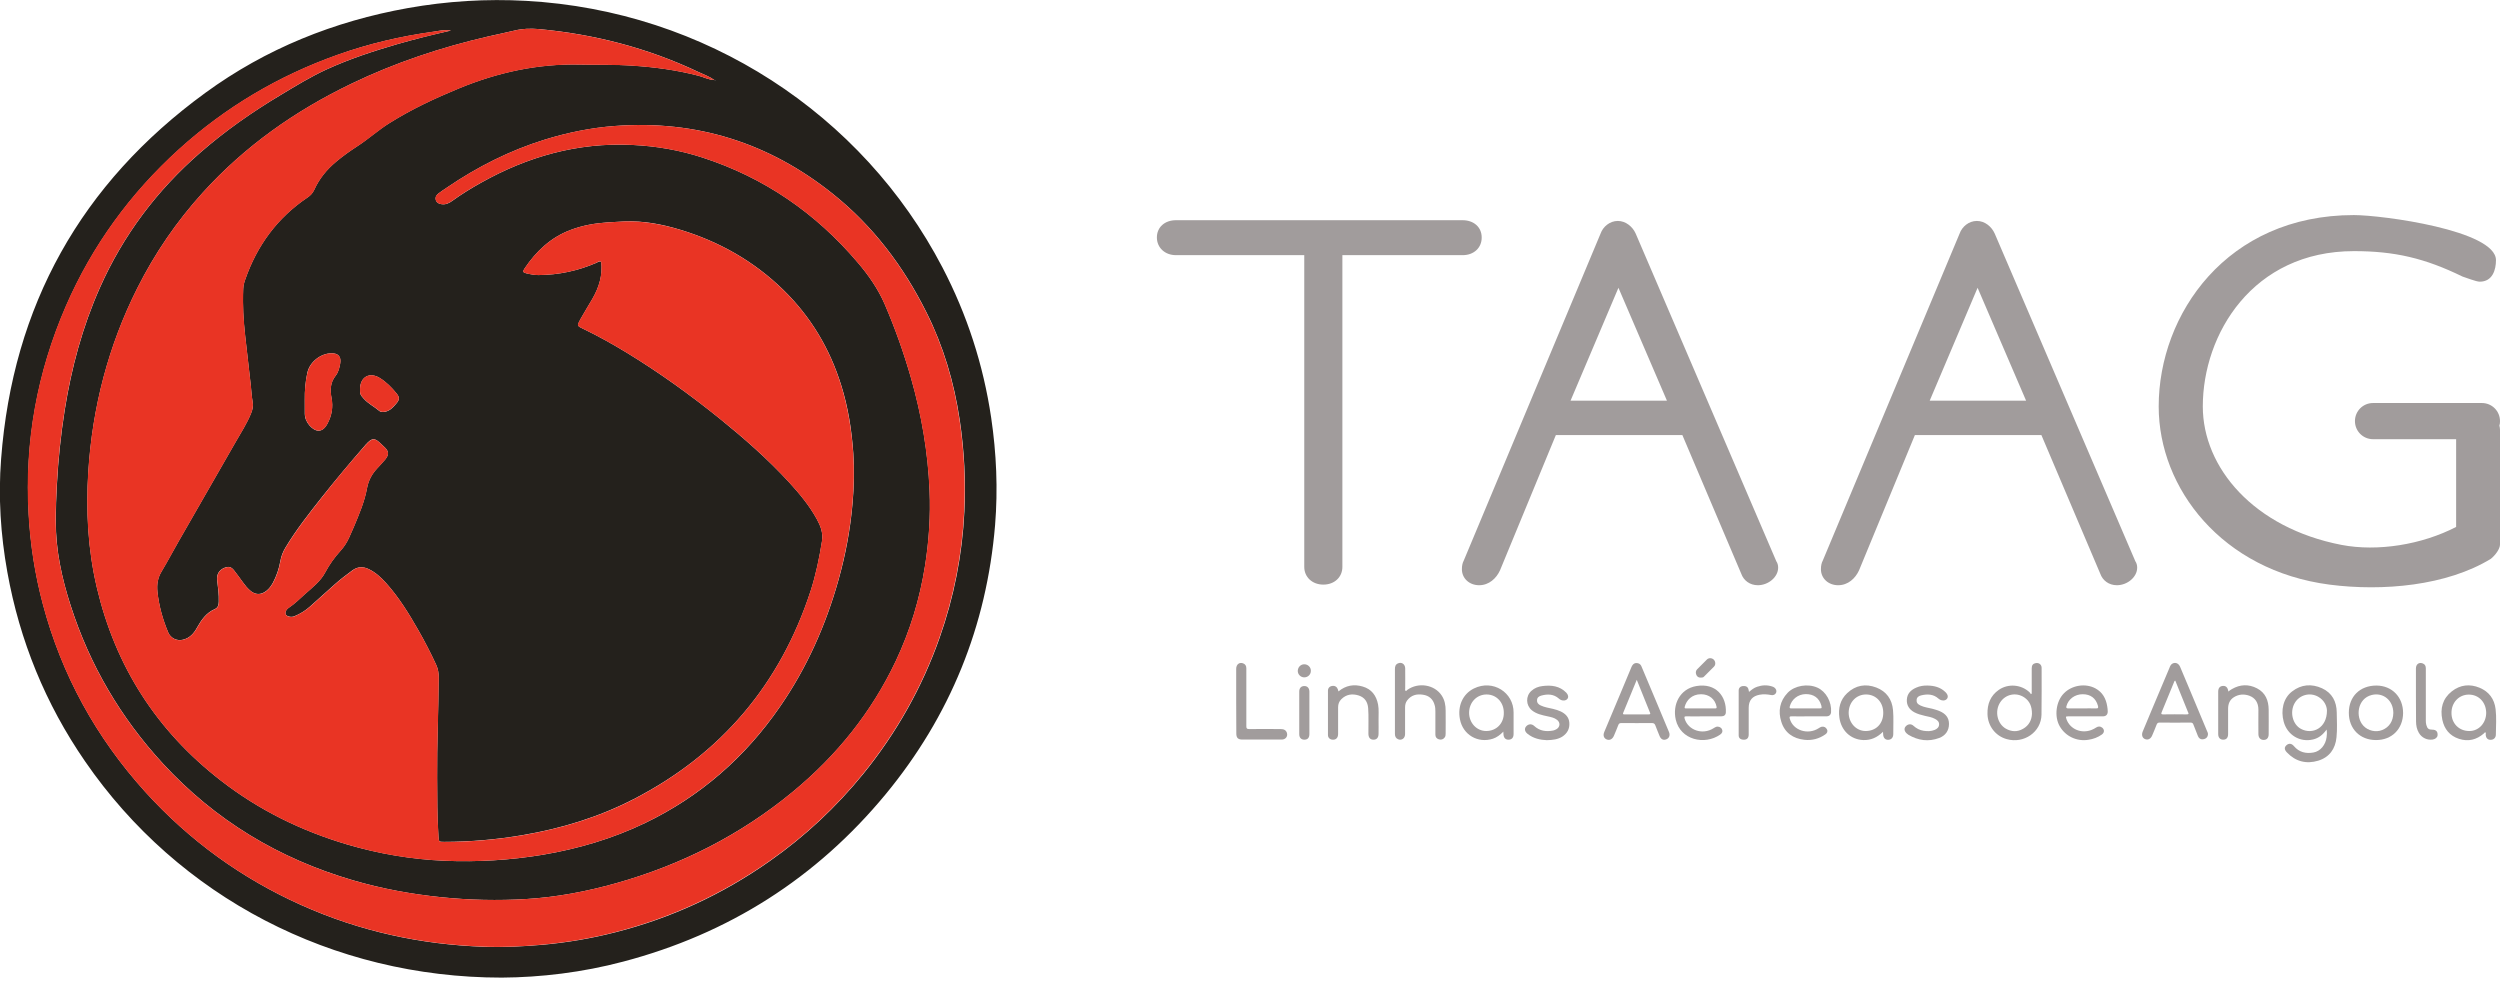
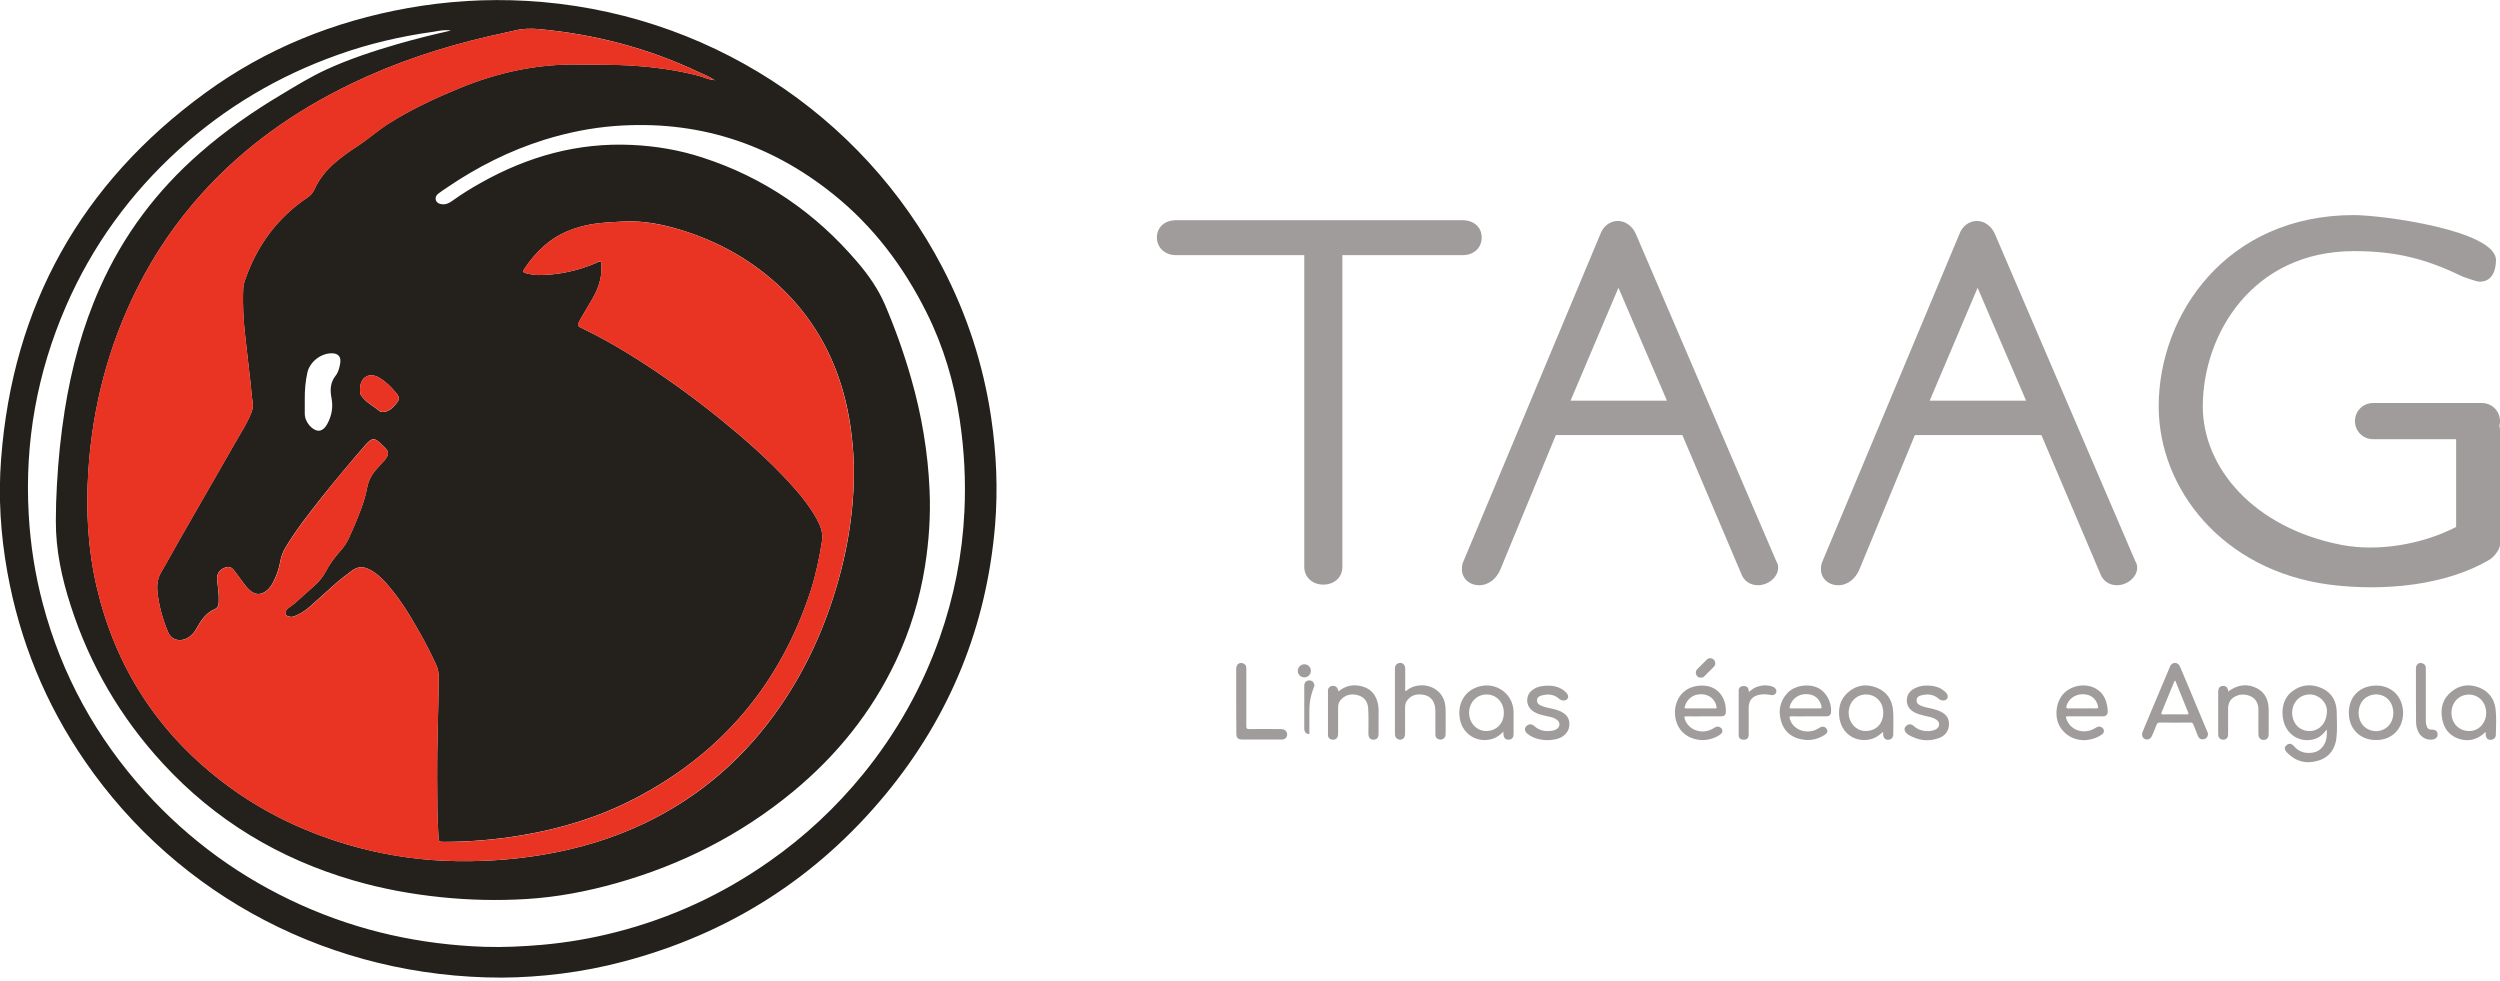
<svg xmlns="http://www.w3.org/2000/svg" version="1.1" id="Layer_1" x="0px" y="0px" viewBox="0 0 204.58 80.27" style="enable-background:new 0 0 204.58 80.27;" xml:space="preserve">
  <style type="text/css">
	.z6bf7c14{fill:#24211C;}
	.z06cbfe6{fill:#E93424;}
	.m8b70ecc{fill:#A19C9C;}
</style>
  <g id="_x23_fefefeff">
</g>
  <g>
    <path class="z6bf7c14" d="M41.06,80C27.2,80,14.6,73.41,6.96,62.3c-3.24-4.7-5.35-9.87-6.36-15.49c-0.55-3.06-0.75-6.15-0.51-9.25   C1.04,25.02,6.63,15.01,16.8,7.6c4.96-3.62,10.54-5.86,16.58-6.94c3.2-0.57,6.43-0.77,9.67-0.59c14.67,0.81,27.52,9.25,34.07,21.81   c2.02,3.87,3.35,7.98,3.99,12.3c0.43,2.91,0.56,5.85,0.32,8.79c-0.69,8.27-3.68,15.63-8.96,22.03C66.8,71.86,59.62,76.42,51,78.69   C47.65,79.58,44.24,79.98,41.06,80z M58.46,6.55c0.02,0.02,0.04,0.05,0.06,0.06c0.01,0,0.02-0.01,0.04-0.01   C58.52,6.59,58.49,6.57,58.46,6.55c-0.4-0.29-0.87-0.45-1.31-0.66c-4.14-1.96-8.5-3.09-13.05-3.51c-0.68-0.06-1.36-0.04-2.03,0.13   c-0.7,0.17-1.4,0.31-2.1,0.47c-3.88,0.9-7.64,2.15-11.23,3.88c-4.6,2.22-8.71,5.11-12.15,8.91c-2.14,2.36-3.92,4.96-5.35,7.81   c-2.37,4.72-3.67,9.73-4.01,14.98c-0.21,3.2-0.04,6.39,0.7,9.53c1.52,6.45,4.9,11.72,10.14,15.78c3.1,2.41,6.57,4.11,10.33,5.23   c2.61,0.77,5.28,1.22,8,1.34c2.68,0.11,5.35-0.05,8-0.49c2.91-0.49,5.72-1.32,8.39-2.6c4.53-2.18,8.19-5.38,11.04-9.52   c2.2-3.18,3.75-6.67,4.79-10.38c0.58-2.06,0.97-4.15,1.15-6.28c0.12-1.36,0.15-2.72,0.06-4.08c-0.13-1.89-0.42-3.75-0.99-5.56   c-0.93-3-2.5-5.62-4.74-7.81c-2.4-2.34-5.24-3.95-8.44-4.92c-1.48-0.45-2.99-0.74-4.54-0.68c-0.47,0.02-0.94,0.05-1.41,0.08   c-1.03,0.07-2.05,0.25-3.02,0.62c-1.62,0.61-2.81,1.74-3.76,3.15c-0.17,0.25-0.14,0.33,0.15,0.4c0.32,0.07,0.65,0.14,0.98,0.14   c1.65-0.01,3.23-0.35,4.74-1c0.12-0.05,0.23-0.17,0.4-0.09c0.13,1.08-0.17,2.07-0.7,3c-0.33,0.58-0.69,1.14-1.01,1.72   c-0.28,0.52-0.27,0.53,0.24,0.77c1.23,0.59,2.42,1.26,3.59,1.97c2.65,1.62,5.16,3.43,7.57,5.37c2,1.62,3.93,3.31,5.68,5.21   c0.85,0.93,1.66,1.9,2.27,3.01c0.31,0.56,0.53,1.14,0.43,1.8c-0.22,1.38-0.5,2.75-0.93,4.08C63.84,56,59.02,61.7,51.86,65.39   c-2.87,1.48-5.92,2.41-9.1,2.95c-2.12,0.36-4.26,0.55-6.42,0.55c-0.44,0-0.43-0.01-0.46-0.43c-0.11-1.61-0.1-3.21-0.11-4.82   c-0.02-2.73,0.11-5.45,0.13-8.18c0-0.37-0.05-0.72-0.21-1.06c-0.44-0.95-0.92-1.89-1.44-2.8c-0.78-1.37-1.6-2.71-2.66-3.89   c-0.41-0.46-0.86-0.87-1.42-1.14c-0.46-0.22-0.9-0.21-1.33,0.1c-0.49,0.36-0.98,0.73-1.44,1.14c-0.68,0.61-1.35,1.22-2.03,1.82   c-0.38,0.34-0.81,0.61-1.29,0.8c-0.23,0.1-0.58,0.02-0.68-0.12c-0.1-0.15-0.02-0.41,0.23-0.58c0.5-0.33,0.92-0.76,1.36-1.15   c0.6-0.53,1.25-1.03,1.63-1.76c0.34-0.64,0.76-1.22,1.24-1.75c0.3-0.33,0.53-0.69,0.71-1.09c0.13-0.29,0.26-0.57,0.38-0.86   c0.43-1.03,0.88-2.07,1.08-3.17c0.12-0.64,0.39-1.14,0.81-1.6c0.22-0.25,0.46-0.48,0.67-0.74c0.35-0.43,0.31-0.71-0.1-1.07   c-0.07-0.06-0.13-0.12-0.19-0.18c-0.58-0.57-0.76-0.56-1.31,0.04c-0.04,0.04-0.07,0.08-0.1,0.12c-1.18,1.36-2.34,2.74-3.46,4.15   c-1.05,1.33-2.1,2.66-2.98,4.12c-0.21,0.35-0.36,0.71-0.43,1.12c-0.11,0.62-0.31,1.22-0.61,1.78c-0.14,0.25-0.3,0.48-0.52,0.65   c-0.46,0.37-0.94,0.35-1.37-0.04c-0.21-0.19-0.39-0.4-0.55-0.63c-0.25-0.34-0.49-0.68-0.75-1.01c-0.23-0.29-0.45-0.33-0.79-0.19   c-0.45,0.19-0.64,0.56-0.58,1.04c0.07,0.57,0.15,1.14,0.13,1.72c-0.01,0.25-0.05,0.49-0.32,0.61c-0.7,0.3-1.11,0.89-1.46,1.52   c-0.26,0.48-0.6,0.86-1.16,0.99c-0.49,0.12-1-0.13-1.2-0.6c-0.45-1.07-0.76-2.18-0.88-3.33c-0.06-0.59,0.02-1.14,0.34-1.66   c0.49-0.82,0.94-1.68,1.42-2.51c1.54-2.69,3.08-5.37,4.62-8.05c0.45-0.79,0.95-1.55,1.29-2.4c0.12-0.3,0.19-0.58,0.12-0.92   c-0.08-0.45-0.1-0.9-0.15-1.35c-0.15-1.35-0.31-2.71-0.46-4.06c-0.14-1.27-0.22-2.54-0.16-3.82c0.01-0.27,0.07-0.52,0.16-0.77   c0.97-2.8,2.64-5.07,5.11-6.73c0.24-0.16,0.41-0.35,0.54-0.62c0.41-0.91,1.02-1.66,1.79-2.3c0.55-0.46,1.14-0.88,1.74-1.27   c0.91-0.59,1.71-1.33,2.64-1.9c1.8-1.13,3.71-2.02,5.67-2.83c3.17-1.31,6.46-2.03,9.91-1.95c1.43,0.04,2.87-0.01,4.3,0.09   c1.82,0.12,3.61,0.36,5.38,0.82C57.59,6.31,57.99,6.53,58.46,6.55z M36.9,2.5c-0.54-0.09-0.99,0.03-1.44,0.1   c-2.67,0.37-5.29,0.98-7.83,1.89c-4.84,1.72-9.18,4.29-12.99,7.74c-3.98,3.61-7.08,7.87-9.23,12.8c-2.37,5.45-3.4,11.13-3.06,17.07   c0.14,2.49,0.52,4.93,1.16,7.33c1.54,5.81,4.36,10.92,8.38,15.37c3.61,3.98,7.87,7.07,12.78,9.27c4.77,2.14,9.77,3.23,14.99,3.41   c1.56,0.05,3.11-0.03,4.66-0.16c2.04-0.18,4.05-0.52,6.04-1.03c4.56-1.16,8.76-3.1,12.61-5.81c2.9-2.03,5.46-4.43,7.69-7.17   c2.71-3.35,4.8-7.05,6.23-11.11c1.18-3.35,1.86-6.8,2.03-10.35c0.12-2.5-0.01-4.99-0.38-7.48c-0.46-3.08-1.33-6.03-2.73-8.82   c-1.88-3.76-4.36-7.05-7.65-9.68C62.94,11.69,57,9.81,50.32,10.31c-1.96,0.15-3.87,0.54-5.75,1.12c-2.86,0.89-5.51,2.23-7.98,3.91   c-0.25,0.17-0.5,0.33-0.73,0.51c-0.18,0.14-0.26,0.34-0.18,0.56c0.08,0.2,0.26,0.27,0.46,0.3c0.34,0.05,0.62-0.09,0.88-0.28   c0.75-0.54,1.54-1.03,2.35-1.48c3.83-2.15,7.91-3.3,12.35-3.09c1.97,0.09,3.89,0.42,5.76,1.03c5.06,1.64,9.27,4.54,12.7,8.58   c0.89,1.04,1.67,2.16,2.22,3.42c0.85,1.98,1.57,4,2.16,6.07c0.86,3,1.38,6.06,1.51,9.18c0.09,2.06-0.05,4.12-0.37,6.16   c-0.43,2.71-1.22,5.31-2.39,7.79c-1.99,4.21-4.85,7.75-8.44,10.71c-4.27,3.52-9.11,5.97-14.43,7.47c-2.41,0.68-4.87,1.15-7.37,1.3   c-2.32,0.14-4.65,0.09-6.97-0.15c-2.44-0.25-4.84-0.69-7.2-1.38c-6.07-1.77-11.29-4.91-15.58-9.57c-3.45-3.75-5.97-8.05-7.53-12.9   c-0.73-2.25-1.23-4.55-1.22-6.94c0-1,0.03-1.99,0.09-2.99c0.11-2.04,0.32-4.07,0.64-6.09c0.55-3.45,1.45-6.8,2.87-9.99   c1.91-4.31,4.67-7.98,8.22-11.07c2.05-1.79,4.27-3.34,6.6-4.73c1.23-0.74,2.45-1.49,3.76-2.09c1.86-0.85,3.81-1.49,5.77-2.06   C33.94,3.2,35.38,2.84,36.9,2.5z M24.94,32.74c0,0.37,0,0.73,0,1.1c0,0.36,0.14,0.68,0.37,0.96c0.41,0.47,1.01,0.76,1.49-0.14   c0.35-0.66,0.47-1.35,0.33-2.08c-0.13-0.66-0.11-1.27,0.33-1.83c0.23-0.29,0.32-0.66,0.38-1.02c0.09-0.54-0.16-0.83-0.72-0.82   c-0.87,0.01-1.75,0.69-1.96,1.55C24.99,31.2,24.93,31.97,24.94,32.74z M29.46,31.82c-0.01,0.42,0.02,0.49,0.3,0.8   c0.36,0.41,0.86,0.65,1.27,1c0.15,0.13,0.35,0.11,0.55,0.06c0.36-0.1,0.59-0.35,0.82-0.62c0.29-0.33,0.33-0.52,0.05-0.86   c-0.4-0.49-0.84-0.94-1.38-1.27C30.24,30.42,29.49,30.84,29.46,31.82z" />
    <path class="z06cbfe6" d="M58.46,6.55c-0.46-0.01-0.87-0.24-1.31-0.35c-1.77-0.46-3.56-0.7-5.38-0.82c-1.43-0.1-2.87-0.06-4.3-0.09   c-3.45-0.08-6.73,0.64-9.91,1.95c-1.96,0.81-3.87,1.7-5.67,2.83c-0.92,0.58-1.72,1.31-2.64,1.9c-0.6,0.39-1.19,0.8-1.74,1.27   c-0.76,0.64-1.38,1.39-1.79,2.3c-0.12,0.27-0.3,0.46-0.54,0.62c-2.47,1.66-4.14,3.93-5.11,6.73c-0.09,0.25-0.15,0.5-0.16,0.77   c-0.05,1.28,0.02,2.55,0.16,3.82c0.15,1.35,0.31,2.71,0.46,4.06c0.05,0.45,0.07,0.91,0.15,1.35c0.06,0.33-0.01,0.62-0.12,0.92   c-0.34,0.85-0.84,1.61-1.29,2.4c-1.54,2.68-3.08,5.37-4.62,8.05c-0.48,0.83-0.92,1.69-1.42,2.51c-0.32,0.53-0.4,1.08-0.34,1.66   c0.12,1.16,0.44,2.26,0.88,3.33c0.2,0.47,0.7,0.72,1.2,0.6c0.55-0.13,0.89-0.51,1.16-0.99c0.35-0.63,0.76-1.22,1.46-1.52   c0.27-0.12,0.31-0.36,0.32-0.61c0.02-0.58-0.06-1.15-0.13-1.72c-0.06-0.48,0.13-0.86,0.58-1.04c0.34-0.14,0.55-0.1,0.79,0.19   c0.26,0.33,0.51,0.67,0.75,1.01c0.16,0.23,0.34,0.44,0.55,0.63c0.44,0.39,0.91,0.41,1.37,0.04c0.22-0.18,0.38-0.4,0.52-0.65   c0.31-0.56,0.5-1.16,0.61-1.78c0.07-0.4,0.22-0.77,0.43-1.12c0.88-1.46,1.93-2.79,2.98-4.12c1.11-1.42,2.27-2.8,3.46-4.15   c0.03-0.04,0.07-0.08,0.1-0.12c0.55-0.6,0.74-0.61,1.31-0.04c0.06,0.06,0.13,0.12,0.19,0.18c0.41,0.36,0.45,0.64,0.1,1.07   c-0.21,0.26-0.45,0.49-0.67,0.74c-0.42,0.46-0.69,0.96-0.81,1.6c-0.2,1.1-0.65,2.14-1.08,3.17c-0.12,0.29-0.25,0.58-0.38,0.86   c-0.18,0.4-0.41,0.76-0.71,1.09c-0.48,0.53-0.9,1.11-1.24,1.75c-0.39,0.73-1.03,1.23-1.63,1.76c-0.44,0.39-0.86,0.82-1.36,1.15   c-0.26,0.17-0.33,0.43-0.23,0.58c0.09,0.15,0.44,0.22,0.68,0.12c0.47-0.2,0.9-0.46,1.29-0.8c0.68-0.6,1.35-1.22,2.03-1.82   c0.46-0.41,0.95-0.78,1.44-1.14c0.43-0.32,0.88-0.33,1.33-0.1c0.56,0.27,1.01,0.68,1.42,1.14c1.06,1.18,1.88,2.52,2.66,3.89   c0.52,0.91,1,1.84,1.44,2.8c0.16,0.35,0.21,0.69,0.21,1.06c-0.02,2.73-0.15,5.45-0.13,8.18c0.01,1.61,0,3.22,0.11,4.82   c0.03,0.42,0.03,0.43,0.46,0.43c2.16,0,4.3-0.19,6.42-0.55c3.17-0.54,6.23-1.47,9.1-2.95C59.02,61.7,63.84,56,66.33,48.35   c0.43-1.33,0.71-2.7,0.93-4.08c0.11-0.67-0.12-1.24-0.43-1.8c-0.61-1.11-1.42-2.08-2.27-3.01c-1.74-1.9-3.67-3.6-5.68-5.21   c-2.41-1.95-4.92-3.76-7.57-5.37c-1.17-0.71-2.35-1.38-3.59-1.97c-0.51-0.25-0.53-0.26-0.24-0.77c0.32-0.58,0.68-1.14,1.01-1.72   c0.53-0.93,0.83-1.92,0.7-3c-0.17-0.09-0.28,0.03-0.4,0.09c-1.51,0.66-3.09,0.99-4.74,1c-0.34,0-0.66-0.06-0.98-0.14   c-0.29-0.07-0.32-0.15-0.15-0.4c0.95-1.41,2.14-2.53,3.76-3.15c0.97-0.37,1.99-0.55,3.02-0.62c0.47-0.03,0.94-0.06,1.41-0.08   c1.56-0.05,3.06,0.24,4.54,0.68c3.2,0.97,6.04,2.58,8.44,4.92c2.25,2.19,3.81,4.81,4.74,7.81c0.56,1.81,0.86,3.66,0.99,5.56   c0.09,1.37,0.06,2.73-0.06,4.08c-0.18,2.13-0.58,4.22-1.15,6.28c-1.04,3.71-2.59,7.2-4.79,10.38c-2.85,4.13-6.51,7.33-11.04,9.52   c-2.66,1.28-5.47,2.11-8.39,2.6c-2.65,0.44-5.32,0.6-8,0.49c-2.72-0.11-5.38-0.56-8-1.34c-3.76-1.11-7.23-2.82-10.33-5.23   c-5.24-4.06-8.62-9.33-10.14-15.78c-0.74-3.14-0.91-6.33-0.7-9.53c0.34-5.25,1.64-10.27,4.01-14.98c1.43-2.84,3.21-5.45,5.35-7.81   c3.44-3.8,7.55-6.7,12.15-8.91c3.59-1.73,7.35-2.99,11.23-3.88c0.7-0.16,1.4-0.3,2.1-0.47c0.67-0.17,1.35-0.19,2.03-0.13   c4.55,0.43,8.91,1.55,13.05,3.51C57.59,6.09,58.06,6.26,58.46,6.55L58.46,6.55z" />
-     <path class="z06cbfe6" d="M36.9,2.5c-1.52,0.35-2.96,0.7-4.39,1.11c-1.97,0.57-3.91,1.21-5.77,2.06c-1.31,0.6-2.53,1.35-3.76,2.09   c-2.33,1.4-4.55,2.95-6.6,4.73c-3.55,3.09-6.31,6.77-8.22,11.07c-1.42,3.2-2.32,6.54-2.87,9.99c-0.32,2.02-0.53,4.05-0.64,6.09   c-0.05,1-0.09,1.99-0.09,2.99c-0.01,2.38,0.5,4.68,1.22,6.94c1.56,4.85,4.08,9.15,7.53,12.9c4.29,4.66,9.52,7.8,15.58,9.57   c2.36,0.69,4.76,1.12,7.2,1.38c2.32,0.24,4.65,0.29,6.97,0.15c2.5-0.15,4.95-0.62,7.37-1.3c5.33-1.5,10.16-3.94,14.43-7.47   c3.59-2.96,6.44-6.5,8.44-10.71c1.17-2.48,1.96-5.08,2.39-7.79c0.32-2.04,0.46-4.1,0.37-6.16c-0.13-3.12-0.66-6.18-1.51-9.18   c-0.59-2.07-1.31-4.09-2.16-6.07c-0.54-1.26-1.33-2.38-2.22-3.42c-3.43-4.04-7.65-6.94-12.7-8.58c-1.87-0.6-3.79-0.94-5.76-1.03   c-4.43-0.21-8.51,0.94-12.35,3.09c-0.81,0.45-1.6,0.94-2.35,1.48c-0.26,0.19-0.54,0.33-0.88,0.28c-0.2-0.03-0.38-0.1-0.46-0.3   c-0.09-0.22,0-0.42,0.18-0.56c0.23-0.18,0.49-0.34,0.73-0.51c2.47-1.68,5.12-3.02,7.98-3.91c1.88-0.58,3.79-0.98,5.75-1.12   c6.68-0.5,12.62,1.38,17.83,5.55c3.29,2.63,5.77,5.92,7.65,9.68c1.4,2.79,2.27,5.74,2.73,8.82c0.37,2.48,0.5,4.97,0.38,7.48   c-0.17,3.54-0.85,7-2.03,10.35c-1.43,4.06-3.52,7.76-6.23,11.11c-2.23,2.75-4.79,5.14-7.69,7.17c-3.85,2.7-8.05,4.64-12.61,5.81   c-1.98,0.51-4,0.85-6.04,1.03c-1.55,0.14-3.11,0.22-4.66,0.16c-5.21-0.18-10.22-1.27-14.99-3.41c-4.91-2.2-9.18-5.29-12.78-9.27   c-4.02-4.45-6.84-9.56-8.38-15.37c-0.64-2.41-1.02-4.85-1.16-7.33c-0.34-5.93,0.69-11.62,3.06-17.07c2.15-4.93,5.25-9.19,9.23-12.8   c3.81-3.45,8.15-6.02,12.99-7.74c2.55-0.9,5.16-1.52,7.83-1.89C35.91,2.53,36.36,2.41,36.9,2.5z" />
-     <path class="z06cbfe6" d="M24.94,32.74c-0.01-0.77,0.04-1.54,0.23-2.28c0.21-0.86,1.08-1.54,1.96-1.55c0.56,0,0.81,0.28,0.72,0.82   c-0.06,0.36-0.15,0.73-0.38,1.02c-0.44,0.56-0.46,1.17-0.33,1.83c0.14,0.72,0.02,1.41-0.33,2.08c-0.47,0.89-1.08,0.61-1.49,0.14   c-0.23-0.27-0.37-0.59-0.37-0.96C24.94,33.47,24.94,33.1,24.94,32.74z" />
    <path class="z06cbfe6" d="M29.46,31.82c0.02-0.98,0.77-1.4,1.61-0.9c0.54,0.33,0.98,0.78,1.38,1.27c0.28,0.34,0.24,0.53-0.05,0.86   c-0.23,0.26-0.46,0.52-0.82,0.62c-0.2,0.05-0.4,0.07-0.55-0.06c-0.41-0.35-0.91-0.59-1.27-1C29.49,32.31,29.45,32.24,29.46,31.82z" />
    <path class="m8b70ecc" d="M119.7,20.88h-9.85v25.51c0,0.84-0.65,1.45-1.56,1.45c-0.9,0-1.56-0.61-1.56-1.45V20.88h-10.5   c-0.9,0-1.56-0.61-1.56-1.45c0-0.84,0.65-1.41,1.56-1.41h23.46c0.9,0,1.56,0.56,1.56,1.41C121.26,20.27,120.61,20.88,119.7,20.88z" />
    <path class="m8b70ecc" d="M143.85,47.89c-0.65,0-1.16-0.38-1.36-0.94l-4.82-11.35h-10.35l-4.57,11.07c-0.3,0.66-0.9,1.22-1.71,1.22   c-0.8,0-1.41-0.56-1.41-1.31c0-0.28,0.05-0.52,0.15-0.7l11.2-26.77c0.2-0.56,0.75-1.03,1.41-1.03c0.65,0,1.21,0.47,1.46,1.03   l11.51,26.82c0.1,0.14,0.15,0.33,0.15,0.52C145.51,47.23,144.7,47.89,143.85,47.89z M132.44,23.55l-3.92,9.24h7.89L132.44,23.55z" />
    <path class="m8b70ecc" d="M173.23,47.89c-0.65,0-1.16-0.38-1.36-0.94l-4.82-11.35H156.7l-4.57,11.07c-0.3,0.66-0.9,1.22-1.71,1.22   c-0.8,0-1.41-0.56-1.41-1.31c0-0.28,0.05-0.52,0.15-0.7l11.2-26.77c0.2-0.56,0.75-1.03,1.41-1.03s1.21,0.47,1.46,1.03l11.51,26.82   c0.1,0.14,0.15,0.33,0.15,0.52C174.89,47.23,174.08,47.89,173.23,47.89z M161.83,23.55l-3.92,9.24h7.89L161.83,23.55z" />
    <path class="m8b70ecc" d="M204.58,34.46c0-0.82-0.66-1.48-1.48-1.48h-8.91c-0.82,0-1.48,0.66-1.48,1.48v0c0,0.82,0.66,1.48,1.48,1.48   h6.8v7.18c-2.8,1.45-6.42,2.04-9.38,1.47c-7.18-1.39-11.35-6.32-11.35-11.33c0-5.91,4.07-12.71,12.37-12.71   c3.31,0,5.79,0.57,8.88,2.08c0.29,0.09,1.12,0.42,1.41,0.42c1.05,0,1.33-0.97,1.33-1.76c0-2.44-9.31-3.69-11.63-3.69   c-10.4,0-15.97,8.11-15.97,15.66c0,6.71,5.19,13.43,13.97,14.58c4.38,0.57,9.61,0.09,13.21-2.11c0.35-0.28,0.75-0.8,0.75-1.17   v-9.38c0-0.12-0.02-0.24-0.05-0.35C204.57,34.72,204.58,34.59,204.58,34.46L204.58,34.46z" />
    <g>
      <path class="m8b70ecc" d="M114.15,57.38c0-0.88,0-1.75,0-2.63c0-0.2,0.04-0.37,0.24-0.46c0.3-0.14,0.59,0.05,0.6,0.4    c0.01,0.56,0,1.12,0,1.67c0,0.06-0.03,0.14,0.03,0.17c0.07,0.04,0.11-0.05,0.15-0.08c0.9-0.64,2.22-0.43,2.81,0.47    c0.25,0.38,0.32,0.8,0.32,1.24c0.01,0.63,0,1.25,0,1.88c0,0.11-0.01,0.22-0.08,0.31c-0.12,0.16-0.29,0.21-0.48,0.15    c-0.19-0.06-0.28-0.19-0.28-0.39c0-0.63,0-1.27,0-1.9c0-0.17-0.01-0.35-0.06-0.51c-0.13-0.49-0.46-0.78-0.96-0.85    c-0.51-0.08-0.96,0.03-1.29,0.47c-0.13,0.17-0.17,0.37-0.17,0.58c0,0.72,0,1.45,0,2.17c0,0.34-0.26,0.54-0.56,0.43    c-0.2-0.08-0.27-0.24-0.27-0.44c0-0.56,0-1.12,0-1.67C114.15,58.06,114.15,57.72,114.15,57.38z" />
      <path class="m8b70ecc" d="M109.53,56.58c0.6-0.5,1.27-0.61,1.98-0.4c0.73,0.21,1.12,0.74,1.26,1.47c0.08,0.42,0.03,0.84,0.04,1.26    c0.01,0.38,0,0.76,0,1.14c0,0.31-0.15,0.48-0.41,0.48c-0.27,0-0.41-0.16-0.42-0.47c-0.01-0.7,0.03-1.41-0.02-2.11    c-0.04-0.51-0.28-0.88-0.78-1.04c-0.52-0.16-1.01-0.1-1.42,0.31c-0.18,0.18-0.26,0.4-0.26,0.65c0,0.73,0,1.46,0,2.19    c0,0.31-0.17,0.49-0.45,0.47c-0.22-0.01-0.38-0.16-0.38-0.38c0-1.21,0-2.42,0-3.64c0-0.21,0.15-0.36,0.36-0.38    c0.21-0.03,0.38,0.08,0.45,0.28C109.5,56.46,109.51,56.51,109.53,56.58z" />
      <path class="m8b70ecc" d="M182.35,56.59c0.11-0.08,0.19-0.15,0.29-0.2c0.67-0.39,1.37-0.42,2.06-0.06c0.69,0.36,0.94,0.99,0.95,1.74    c0.01,0.67,0,1.34,0,2.01c0,0.3-0.15,0.47-0.41,0.47c-0.26,0-0.42-0.17-0.43-0.46c-0.01-0.67,0-1.34,0-2.01    c0-0.58-0.26-0.97-0.75-1.15c-0.43-0.15-0.86-0.12-1.25,0.12c-0.35,0.22-0.48,0.55-0.48,0.95c0,0.69,0,1.38,0,2.07    c0,0.3-0.14,0.46-0.4,0.46c-0.26,0-0.41-0.17-0.41-0.46c0-1.16,0-2.32,0-3.47c0-0.29,0.13-0.45,0.38-0.47    C182.15,56.11,182.31,56.26,182.35,56.59z" />
      <path class="m8b70ecc" d="M157.74,56.1c0.53,0.01,1.03,0.13,1.43,0.51c0.07,0.06,0.13,0.13,0.17,0.21c0.13,0.23-0.01,0.47-0.27,0.5    c-0.17,0.01-0.31-0.04-0.44-0.15c-0.41-0.37-0.9-0.39-1.4-0.27c-0.19,0.04-0.37,0.14-0.39,0.37c-0.02,0.22,0.07,0.35,0.33,0.47    c0.3,0.14,0.64,0.18,0.96,0.26c0.21,0.05,0.41,0.12,0.61,0.2c0.46,0.2,0.75,0.52,0.75,1.04c0,0.55-0.29,0.96-0.8,1.15    c-0.88,0.33-1.72,0.21-2.52-0.26c-0.05-0.03-0.1-0.07-0.15-0.12c-0.19-0.18-0.22-0.4-0.08-0.56c0.18-0.21,0.44-0.24,0.64-0.06    c0.24,0.22,0.51,0.36,0.82,0.41c0.31,0.05,0.62,0.05,0.92-0.07c0.19-0.08,0.35-0.21,0.36-0.44c0.01-0.23-0.14-0.36-0.33-0.46    c-0.26-0.14-0.55-0.19-0.83-0.25c-0.3-0.07-0.6-0.15-0.88-0.3c-0.39-0.22-0.62-0.55-0.6-1.01c0.02-0.51,0.33-0.81,0.77-1    C157.1,56.14,157.41,56.09,157.74,56.1z" />
      <path class="m8b70ecc" d="M126.58,60.57c-0.52-0.02-1.1-0.13-1.59-0.53c-0.22-0.18-0.26-0.41-0.11-0.59c0.18-0.21,0.45-0.24,0.66-0.05    c0.45,0.42,0.98,0.49,1.56,0.38c0.09-0.02,0.19-0.06,0.27-0.11c0.3-0.18,0.33-0.54,0.05-0.76c-0.22-0.18-0.5-0.23-0.77-0.29    c-0.46-0.1-0.92-0.19-1.3-0.5c-0.49-0.41-0.51-1.15-0.04-1.58c0.26-0.24,0.58-0.36,0.92-0.4c0.72-0.09,1.4-0.01,1.94,0.54    c0.16,0.17,0.2,0.36,0.1,0.5c-0.11,0.15-0.34,0.19-0.55,0.09c-0.06-0.03-0.11-0.06-0.15-0.1c-0.43-0.38-0.92-0.39-1.44-0.25    c-0.18,0.05-0.34,0.15-0.35,0.36c-0.02,0.22,0.1,0.36,0.3,0.45c0.32,0.15,0.67,0.2,1.01,0.28c0.22,0.05,0.43,0.12,0.63,0.21    c0.39,0.19,0.67,0.47,0.7,0.92c0.04,0.5-0.17,0.88-0.59,1.15C127.48,60.5,127.08,60.56,126.58,60.57z" />
      <path class="m8b70ecc" d="M101.16,57.4c0-0.89,0-1.78,0-2.67c0-0.36,0.26-0.56,0.56-0.45c0.19,0.07,0.27,0.21,0.27,0.41    c0,0.76,0,1.53,0,2.29c0,0.82,0,1.64,0,2.46c0,0.17,0.05,0.22,0.22,0.22c0.86-0.01,1.73,0,2.59,0c0.28,0,0.44,0.1,0.51,0.31    c0.09,0.29-0.1,0.55-0.43,0.55c-0.84,0-1.67,0-2.51,0c-0.23,0-0.47,0-0.7,0c-0.36,0-0.5-0.14-0.5-0.5    C101.16,59.15,101.16,58.28,101.16,57.4z" />
      <path class="m8b70ecc" d="M197.7,56.97c0-0.76,0-1.52,0-2.27c0-0.35,0.26-0.53,0.56-0.41c0.19,0.07,0.25,0.22,0.25,0.41    c0,0.56,0,1.13,0,1.69c0,0.87,0,1.74,0,2.6c0,0.11,0.01,0.22,0.04,0.33c0.08,0.3,0.19,0.39,0.49,0.39c0.31,0,0.46,0.16,0.43,0.47    c-0.02,0.17-0.18,0.31-0.41,0.34c-0.45,0.06-0.89-0.15-1.12-0.55c-0.17-0.29-0.23-0.61-0.23-0.95    C197.7,58.34,197.7,57.65,197.7,56.97z" />
      <path class="m8b70ecc" d="M143.14,56.61c0.2-0.17,0.4-0.33,0.65-0.41c0.41-0.14,0.82-0.16,1.24-0.02c0.13,0.04,0.25,0.12,0.31,0.26    c0.1,0.25-0.11,0.49-0.39,0.44c-0.31-0.06-0.63-0.09-0.95-0.03c-0.6,0.11-0.9,0.46-0.9,1.07c0,0.73,0,1.46,0,2.19    c0,0.31-0.17,0.45-0.48,0.42c-0.2-0.02-0.34-0.14-0.34-0.35c0-1.23,0-2.45,0-3.68c0-0.22,0.16-0.36,0.4-0.36    c0.25-0.01,0.38,0.11,0.42,0.34C143.11,56.51,143.09,56.57,143.14,56.61z" />
-       <path class="m8b70ecc" d="M107.15,58.33c0,0.58,0,1.16,0,1.74c0,0.3-0.14,0.46-0.41,0.46c-0.26,0-0.42-0.16-0.42-0.45    c0-1.16,0-2.33,0-3.49c0-0.29,0.16-0.45,0.42-0.45c0.25,0,0.4,0.17,0.41,0.44C107.15,57.16,107.15,57.75,107.15,58.33z" />
+       <path class="m8b70ecc" d="M107.15,58.33c0,0.58,0,1.16,0,1.74c-0.26,0-0.42-0.16-0.42-0.45    c0-1.16,0-2.33,0-3.49c0-0.29,0.16-0.45,0.42-0.45c0.25,0,0.4,0.17,0.41,0.44C107.15,57.16,107.15,57.75,107.15,58.33z" />
      <path class="m8b70ecc" d="M139.19,55.45c-0.17,0.01-0.3-0.06-0.37-0.21c-0.07-0.16-0.07-0.33,0.05-0.46c0.27-0.28,0.54-0.55,0.82-0.82    c0.16-0.15,0.42-0.12,0.56,0.03c0.14,0.15,0.16,0.41,0.01,0.56c-0.27,0.28-0.54,0.55-0.82,0.82    C139.39,55.44,139.29,55.45,139.19,55.45z" />
      <path class="m8b70ecc" d="M107.27,54.9c0,0.3-0.24,0.53-0.54,0.53c-0.3,0-0.54-0.25-0.53-0.54c0.01-0.3,0.25-0.54,0.54-0.53    C107.04,54.36,107.28,54.61,107.27,54.9z" />
      <path class="m8b70ecc" d="M191.22,58.3c-0.01-0.89-0.38-1.6-1.21-1.98c-0.85-0.38-1.69-0.32-2.44,0.26c-0.74,0.56-0.94,1.56-0.69,2.48    c0.3,1.1,1.34,1.71,2.41,1.45c0.46-0.11,0.8-0.39,1.1-0.81c0.04,0.25,0.03,0.44,0,0.63c-0.08,0.62-0.5,1.15-1.08,1.25    c-0.61,0.11-1.17-0.02-1.59-0.52c-0.19-0.23-0.42-0.25-0.61-0.08c-0.19,0.17-0.19,0.36,0.03,0.59c0.71,0.75,1.59,0.97,2.56,0.68    c0.92-0.28,1.41-0.97,1.5-1.91C191.27,59.66,191.23,58.98,191.22,58.3z M188.3,59.65c-0.69-0.36-0.94-1.37-0.53-2.1    c0.38-0.68,1.25-0.93,1.94-0.53c0.5,0.29,0.7,0.76,0.71,1.13C190.42,59.59,189.23,60.14,188.3,59.65z" />
-       <path class="m8b70ecc" d="M136.58,59.91c-0.35-0.84-0.7-1.67-1.05-2.51c-0.4-0.94-0.8-1.89-1.19-2.83c-0.05-0.13-0.12-0.24-0.28-0.29    c-0.26-0.07-0.44,0.03-0.56,0.32c-0.29,0.68-0.57,1.37-0.86,2.06c-0.45,1.08-0.91,2.16-1.36,3.24c-0.12,0.28-0.03,0.52,0.2,0.61    c0.24,0.1,0.47-0.02,0.59-0.3c0.12-0.29,0.25-0.58,0.36-0.88c0.05-0.13,0.12-0.16,0.25-0.16c0.84,0,1.67,0.01,2.51,0    c0.15,0,0.22,0.06,0.27,0.19c0.11,0.3,0.24,0.6,0.36,0.9c0.08,0.18,0.21,0.28,0.36,0.28C136.54,60.52,136.71,60.23,136.58,59.91z     M134.92,58.46c-0.66,0-1.33,0-1.99,0c-0.1,0-0.15-0.02-0.1-0.13c0.36-0.88,0.73-1.77,1.11-2.7c0.25,0.62,0.48,1.18,0.7,1.74    c0.13,0.31,0.25,0.63,0.38,0.94C135.07,58.42,135.05,58.46,134.92,58.46z" />
      <path class="m8b70ecc" d="M180.58,59.76c-0.44-1.06-0.89-2.12-1.33-3.18c-0.28-0.67-0.56-1.35-0.85-2.02c-0.12-0.27-0.36-0.38-0.6-0.27    c-0.17,0.08-0.22,0.24-0.28,0.39c-0.46,1.08-0.91,2.17-1.37,3.25c-0.27,0.65-0.54,1.29-0.81,1.94c-0.11,0.27-0.03,0.52,0.19,0.61    c0.24,0.1,0.47-0.01,0.59-0.3c0.12-0.29,0.25-0.58,0.36-0.88c0.05-0.12,0.11-0.17,0.24-0.17c0.84,0.01,1.69,0.01,2.53,0    c0.13,0,0.2,0.04,0.24,0.16c0.12,0.32,0.25,0.63,0.37,0.94c0.07,0.18,0.21,0.27,0.34,0.27c0.26,0,0.43-0.13,0.47-0.33    C180.72,60.03,180.64,59.9,180.58,59.76z M178.91,58.46c-0.63-0.01-1.26-0.01-1.89,0c-0.14,0-0.19-0.02-0.13-0.17    c0.35-0.83,0.68-1.65,1.02-2.48c0.02-0.04,0.02-0.1,0.1-0.11c0.12,0.29,0.24,0.58,0.35,0.87c0.23,0.56,0.45,1.13,0.68,1.68    C179.14,58.43,179.09,58.46,178.91,58.46z" />
-       <path class="m8b70ecc" d="M167.07,54.65c0-0.26-0.21-0.43-0.47-0.39c-0.23,0.04-0.34,0.17-0.34,0.42c0,0.69,0,1.39,0,2.08    c-0.02,0.01-0.04,0.02-0.07,0.04c-0.04-0.05-0.06-0.11-0.11-0.15c-0.68-0.64-1.74-0.73-2.51-0.2c-0.69,0.48-0.95,1.16-0.93,1.98    c0.02,0.96,0.64,1.79,1.56,2.05c1.42,0.41,2.84-0.58,2.86-2C167.08,57.2,167.07,55.92,167.07,54.65z M165.55,59.64    c-0.47,0.27-0.95,0.25-1.42-0.02c-0.7-0.41-0.91-1.42-0.46-2.13c0.43-0.68,1.31-0.87,1.98-0.42c0.44,0.3,0.63,0.73,0.63,1.34    C166.26,58.9,166.05,59.36,165.55,59.64z" />
      <path class="m8b70ecc" d="M204.22,58.03c-0.1-0.83-0.54-1.43-1.31-1.75c-0.79-0.33-1.58-0.25-2.27,0.29c-0.76,0.6-0.97,1.41-0.78,2.33    c0.16,0.76,0.6,1.31,1.36,1.56c0.76,0.25,1.44,0.08,2.04-0.44c0.04-0.03,0.06-0.1,0.13-0.09c0.05,0.05,0.02,0.12,0.02,0.18    c0.01,0.27,0.15,0.43,0.39,0.43c0.25,0.01,0.44-0.16,0.44-0.42C204.25,59.42,204.3,58.72,204.22,58.03z M202.08,59.82    c-0.85,0.01-1.47-0.62-1.47-1.47c-0.01-0.85,0.6-1.5,1.4-1.51c0.82-0.01,1.43,0.62,1.44,1.49    C203.45,59.16,202.85,59.82,202.08,59.82z" />
      <path class="m8b70ecc" d="M154.91,58.11c-0.08-0.89-0.54-1.53-1.37-1.85c-0.87-0.33-1.69-0.19-2.38,0.46c-0.58,0.54-0.74,1.24-0.64,2    c0.14,1.04,0.9,1.8,1.96,1.84c0.62,0.02,1.14-0.21,1.61-0.68c0.01,0.1,0.01,0.14,0.01,0.19c0.01,0.31,0.17,0.48,0.42,0.47    c0.25-0.01,0.41-0.18,0.41-0.47C154.92,59.41,154.97,58.76,154.91,58.11z M152.65,59.82c-0.76-0.01-1.37-0.67-1.37-1.5    c0.01-0.86,0.63-1.5,1.44-1.49c0.81,0.01,1.4,0.65,1.39,1.51C154.11,59.23,153.51,59.83,152.65,59.82z" />
      <path class="m8b70ecc" d="M123.86,58.31c0.01-1.64-1.68-2.74-3.25-1.97c-0.91,0.45-1.35,1.44-1.14,2.52c0.24,1.27,1.47,1.99,2.7,1.59    c0.32-0.11,0.58-0.3,0.85-0.58c0.01,0.1,0.01,0.15,0.01,0.19c0.01,0.31,0.16,0.48,0.43,0.47c0.26-0.01,0.4-0.17,0.4-0.47    C123.86,59.48,123.86,58.9,123.86,58.31z M121.62,59.82c-0.78,0-1.4-0.66-1.4-1.49c0-0.85,0.62-1.5,1.43-1.5    c0.81,0,1.42,0.65,1.41,1.51C123.07,59.2,122.45,59.82,121.62,59.82z" />
      <path class="m8b70ecc" d="M169.28,58.62c0.46,0,0.91,0,1.37,0c0.48,0,0.95,0,1.43,0c0.26,0,0.4-0.14,0.4-0.4    c0-0.14-0.02-0.28-0.04-0.41c-0.1-0.64-0.38-1.16-0.97-1.48c-0.82-0.44-1.93-0.26-2.58,0.41c-0.65,0.66-0.8,1.89-0.34,2.69    c0.47,0.82,1.39,1.26,2.34,1.11c0.41-0.06,0.79-0.2,1.12-0.44c0.21-0.16,0.21-0.4,0.01-0.56c-0.16-0.12-0.32-0.11-0.48-0.01    c-0.12,0.08-0.25,0.15-0.38,0.2c-0.84,0.33-1.76-0.06-2.05-0.86C169.03,58.63,169.03,58.62,169.28,58.62z M169.1,57.79    c0.15-0.58,0.69-0.98,1.33-0.98c0.65,0,1.08,0.33,1.25,0.95c0.04,0.15,0.02,0.22-0.15,0.21c-0.38-0.01-0.76,0-1.14,0    c-0.38,0-0.76,0-1.14,0C169.11,57.97,169.06,57.93,169.1,57.79z" />
      <path class="m8b70ecc" d="M138.82,56.14c-1.36,0.23-1.97,1.52-1.69,2.75c0.38,1.65,2.35,2.12,3.64,1.22c0.18-0.13,0.22-0.27,0.14-0.44    c-0.09-0.17-0.29-0.25-0.48-0.19c-0.08,0.03-0.15,0.08-0.22,0.12c-0.89,0.56-2.06,0.16-2.35-0.78c-0.04-0.15-0.03-0.21,0.14-0.2    c0.47,0.01,0.94,0,1.41,0c0.48,0,0.95,0,1.43,0c0.25,0,0.38-0.11,0.39-0.33C141.29,56.99,140.42,55.87,138.82,56.14z     M140.33,57.97c-0.39,0-0.79,0-1.18,0c-0.39,0-0.77,0-1.16,0c-0.08,0-0.16,0.01-0.13-0.12c0.14-0.55,0.59-1.04,1.34-1.04    c0.66,0,1.15,0.4,1.27,1.02C140.5,57.97,140.43,57.97,140.33,57.97z" />
      <path class="m8b70ecc" d="M148.72,56.27c-0.79-0.35-1.86-0.17-2.43,0.42c-0.65,0.68-0.8,1.51-0.52,2.38c0.28,0.9,0.97,1.37,1.89,1.47    c0.63,0.07,1.21-0.09,1.72-0.45c0.14-0.1,0.21-0.24,0.12-0.41c-0.09-0.17-0.24-0.24-0.43-0.21c-0.09,0.02-0.16,0.07-0.24,0.12    c-0.89,0.58-2.11,0.18-2.37-0.78c-0.04-0.16-0.01-0.19,0.15-0.19c0.48,0.01,0.95,0,1.43,0c0.47,0,0.94,0,1.41,0    c0.24,0,0.37-0.12,0.39-0.34C149.9,57.44,149.43,56.59,148.72,56.27z M148.86,57.97c-0.37,0-0.73,0-1.1,0c-0.39,0-0.79,0-1.18,0    c-0.12,0-0.15-0.03-0.12-0.16c0.15-0.58,0.66-0.99,1.29-1.01c0.67-0.01,1.12,0.32,1.29,0.93    C149.09,57.96,149.09,57.97,148.86,57.97z" />
      <path class="m8b70ecc" d="M194.47,56.1c-1.35,0-2.26,0.89-2.26,2.23c0,1.31,0.91,2.23,2.22,2.23c1.3,0.01,2.21-0.91,2.22-2.21    C196.65,57.04,195.75,56.11,194.47,56.1z M194.94,59.74c-0.52,0.21-1.16,0.06-1.54-0.35c-0.67-0.71-0.5-2.23,0.69-2.52    c0.94-0.23,1.76,0.45,1.76,1.47C195.84,59.01,195.52,59.51,194.94,59.74z" />
    </g>
  </g>
</svg>